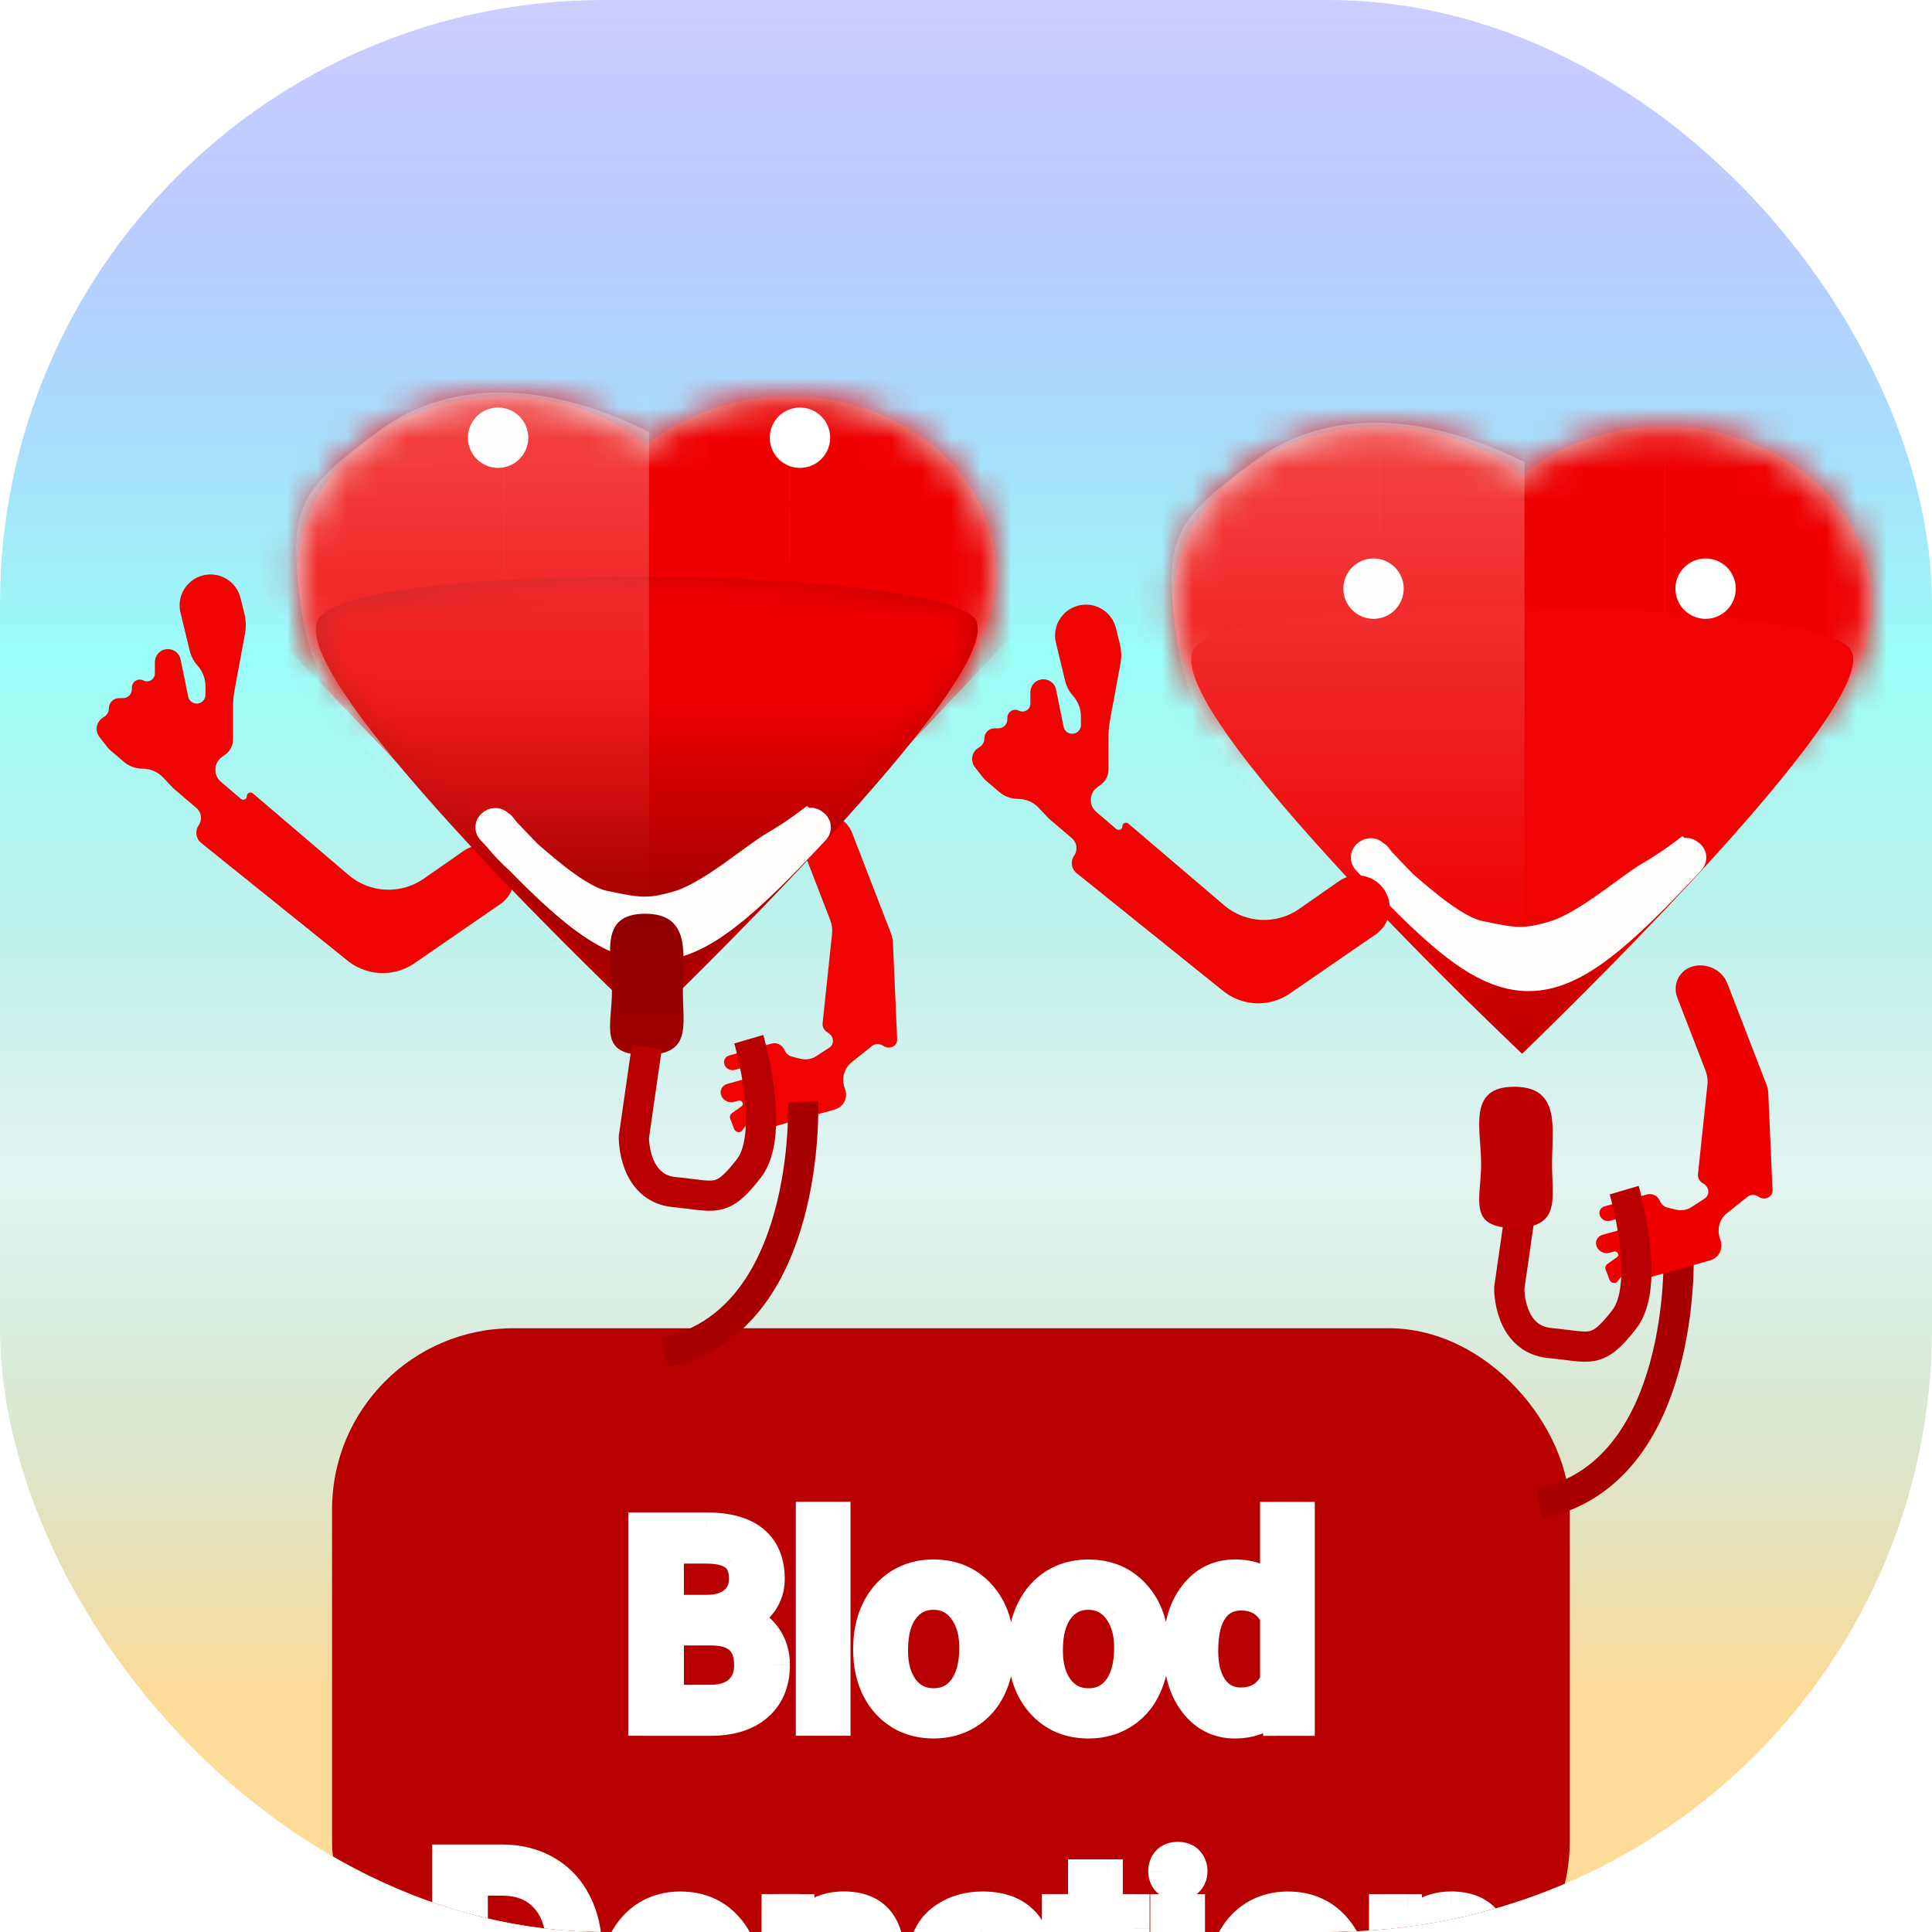
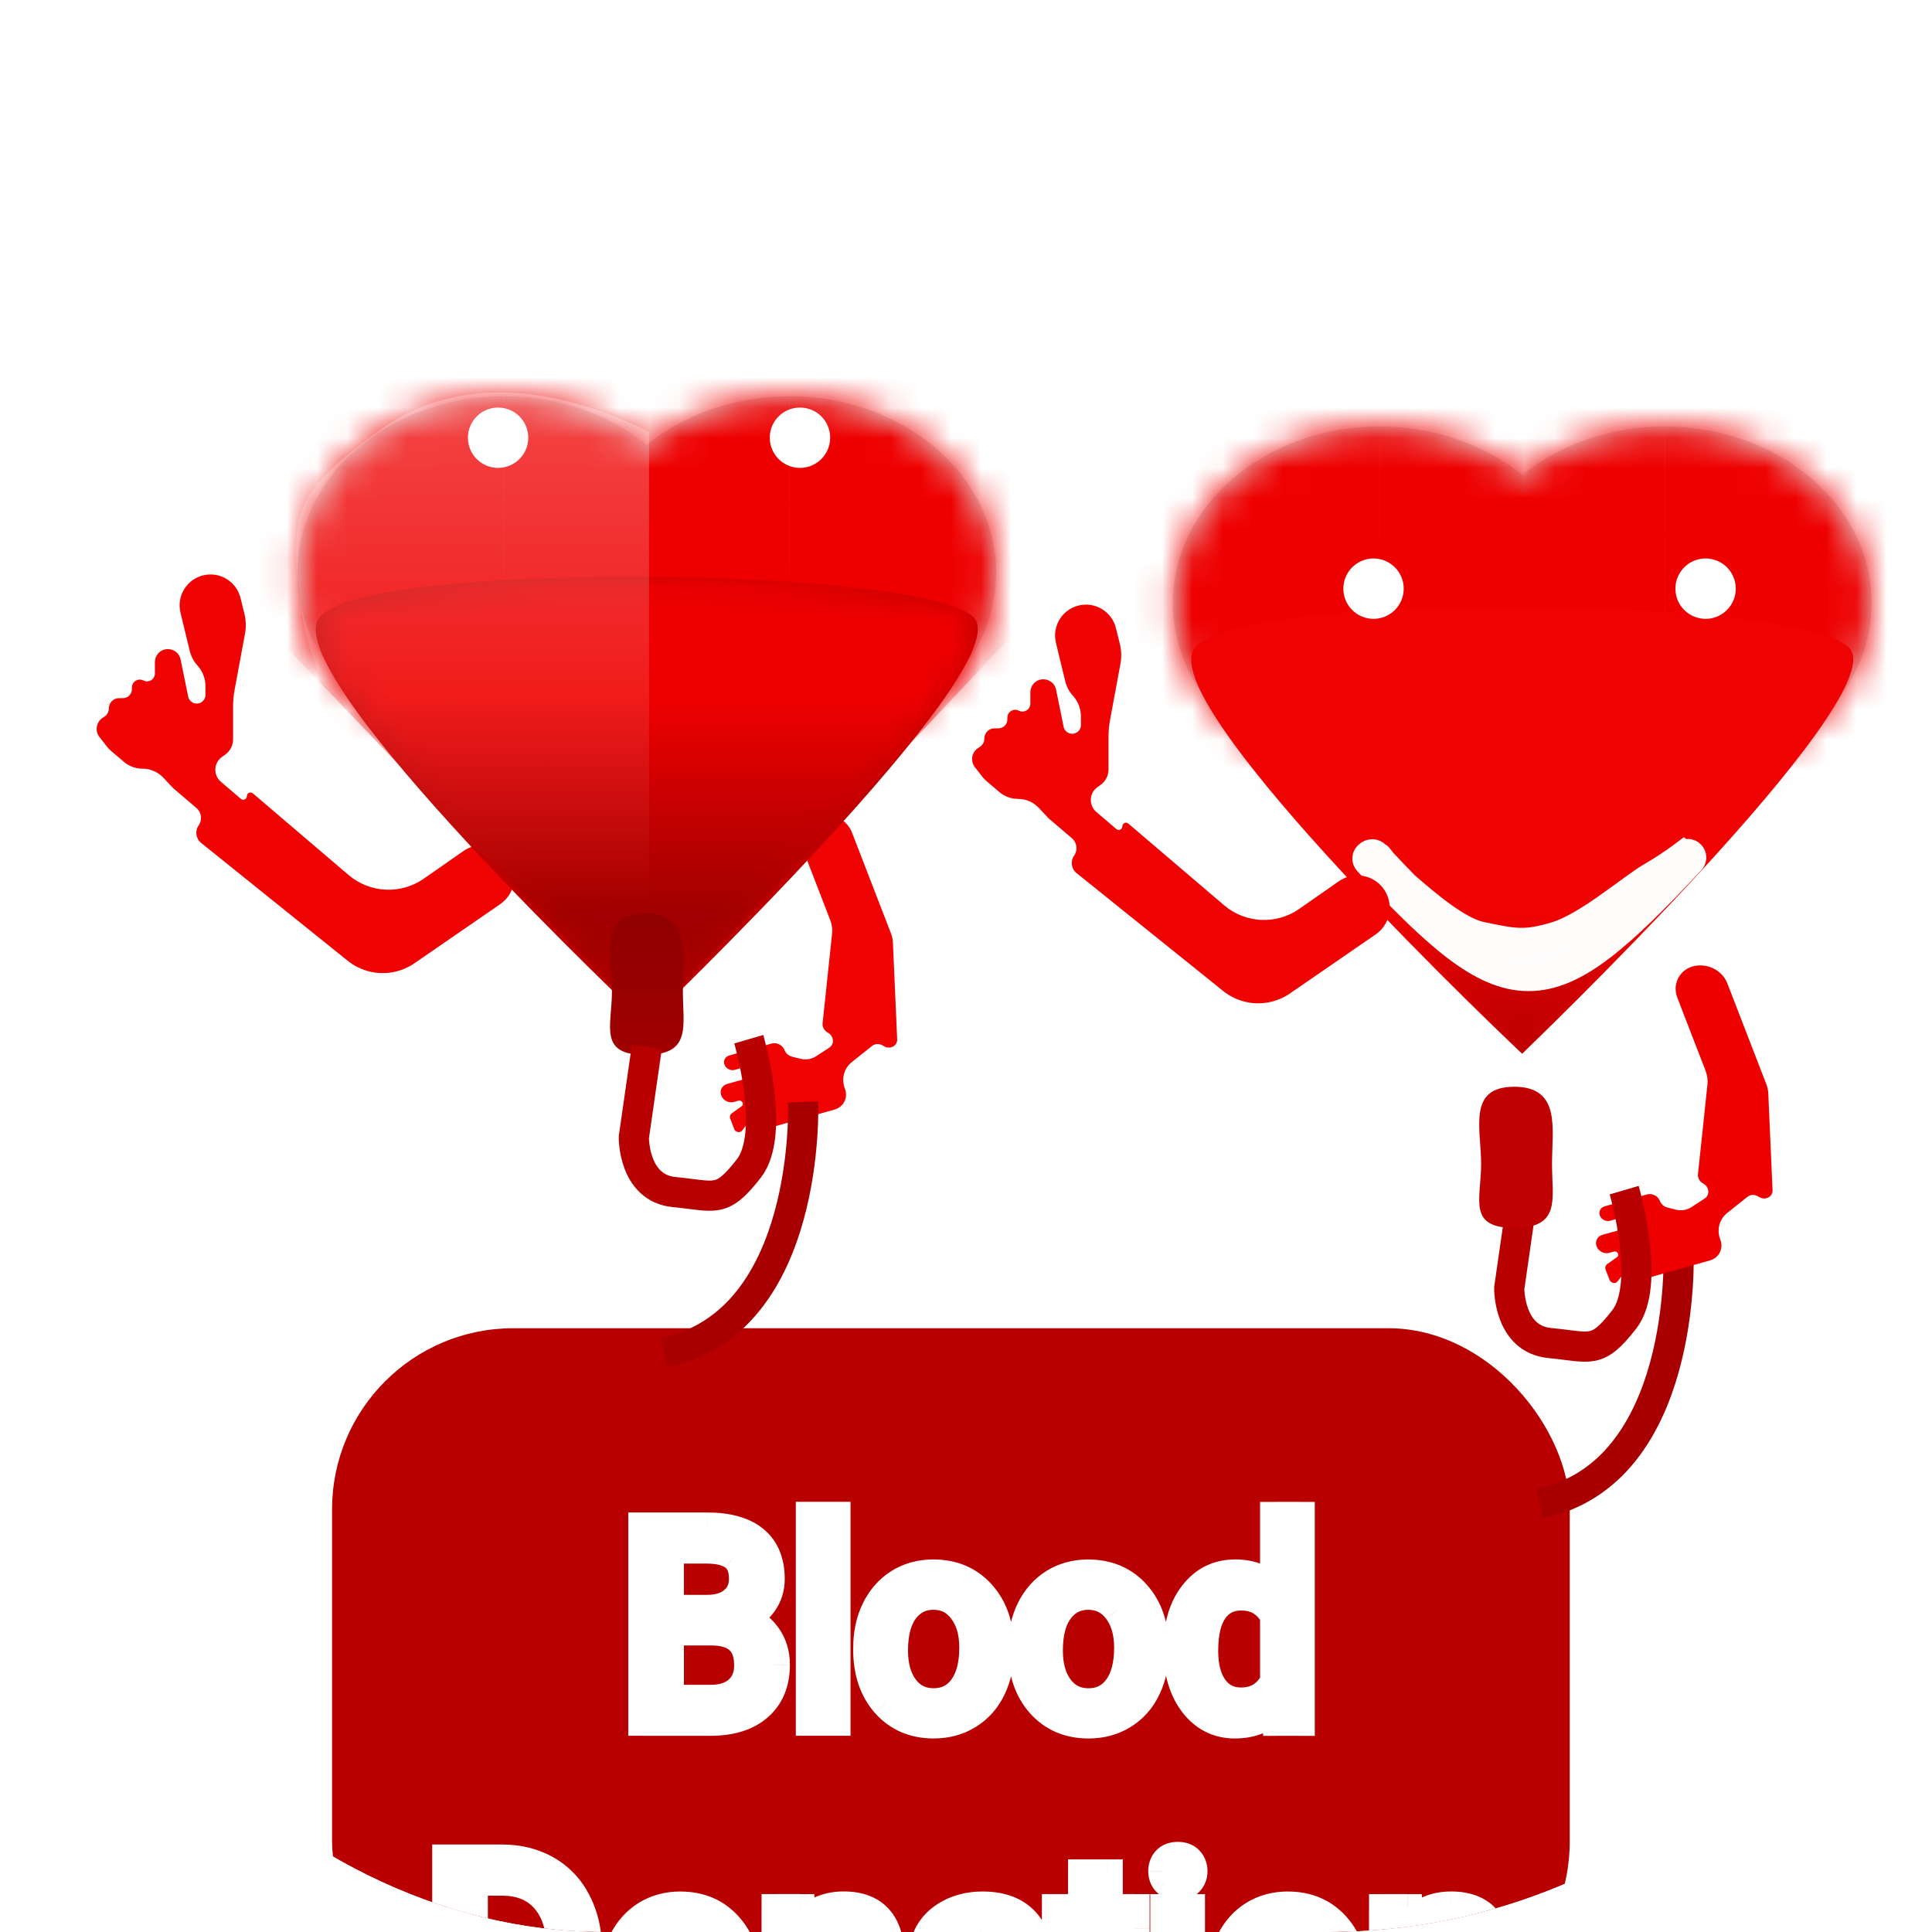
<svg xmlns="http://www.w3.org/2000/svg" width="64" height="64" fill="none">
  <g clip-path="url(#clip0)">
-     <rect width="64" height="64" rx="20" fill="url(#paint0_linear)" fill-opacity=".48" />
    <g filter="url(#filter0_d)">
      <rect x="11" y="40" width="41" height="23" rx="6" fill="#B90000" />
      <g filter="url(#filter1_d)" fill="#fff">
        <path d="M21.312 49v-6.398h2.092c.694 0 1.216.143 1.564.431.352.287.527.712.527 1.274 0 .299-.085.564-.255.795-.17.229-.401.406-.694.532.346.097.618.281.817.554.202.27.303.592.303.967 0 .574-.186 1.025-.558 1.353-.372.328-.898.492-1.578.492h-2.219zm.844-2.993v2.303h1.393c.393 0 .702-.101.927-.303.229-.205.343-.486.343-.844 0-.77-.419-1.156-1.257-1.156h-1.406zm0-.677H23.43c.369 0 .664-.092.883-.277.223-.185.334-.435.334-.751 0-.351-.102-.606-.308-.765-.205-.161-.517-.242-.936-.242h-1.248v2.035zM27.675 49h-.813v-6.75h.813V49zm1.09-2.421c0-.466.091-.885.273-1.257.184-.372.439-.659.765-.861.328-.202.702-.303 1.121-.303.647 0 1.17.224 1.569.672.401.448.602 1.044.602 1.789v.057c0 .463-.089.879-.268 1.248-.176.366-.429.652-.76.857-.328.205-.706.308-1.134.308-.644 0-1.167-.224-1.569-.672-.399-.448-.598-1.042-.598-1.78v-.057zm.817.097c0 .527.122.951.365 1.27.246.319.574.479.984.479.413 0 .741-.161.984-.483.243-.325.365-.779.365-1.362 0-.521-.124-.943-.373-1.266-.246-.325-.574-.488-.984-.488-.401 0-.725.16-.971.479-.246.319-.369.776-.369 1.371zm4.315-.097c0-.466.091-.885.273-1.257.184-.372.439-.659.765-.861.328-.202.702-.303 1.121-.303.647 0 1.17.224 1.569.672.401.448.602 1.044.602 1.789v.057c0 .463-.089.879-.268 1.248-.176.366-.429.652-.76.857-.328.205-.706.308-1.134.308-.644 0-1.167-.224-1.569-.672-.399-.448-.598-1.042-.598-1.78v-.057zm.817.097c0 .527.122.951.365 1.27.246.319.574.479.984.479.413 0 .741-.161.984-.483.243-.325.365-.779.365-1.362 0-.521-.124-.943-.373-1.266-.246-.325-.574-.488-.984-.488-.401 0-.725.16-.971.479-.246.319-.369.776-.369 1.371zm4.333-.092c0-.73.173-1.315.519-1.758.346-.445.798-.668 1.358-.668.557 0 .998.191 1.323.571V42.25h.813V49h-.747l-.04-.51c-.325.399-.778.598-1.358.598-.551 0-1-.226-1.349-.677-.346-.451-.519-1.04-.519-1.767v-.061zm.813.092c0 .539.111.961.334 1.266.223.305.53.457.923.457.516 0 .892-.231 1.129-.694v-2.184c-.243-.448-.617-.672-1.121-.672-.398 0-.709.154-.932.461-.223.308-.334.763-.334 1.367zM14.817 60v-6.398h1.806c.557 0 1.049.123 1.477.369.428.246.757.596.989 1.05.234.454.353.976.356 1.564v.409c0 .604-.117 1.132-.352 1.587-.231.454-.564.803-.998 1.046-.431.243-.933.368-1.507.373h-1.771zm.844-5.704v5.014h.888c.65 0 1.156-.202 1.516-.607.363-.404.545-.98.545-1.727v-.374c0-.727-.171-1.29-.514-1.692-.34-.404-.823-.609-1.45-.615h-.984zm4.72 3.283c0-.466.091-.885.273-1.257.185-.372.439-.659.765-.861.328-.202.702-.303 1.121-.303.647 0 1.171.224 1.569.672.401.448.602 1.044.602 1.789v.057c0 .463-.089.879-.268 1.248-.176.366-.429.652-.76.857-.328.205-.706.308-1.134.308-.644 0-1.167-.224-1.569-.672-.398-.448-.598-1.042-.598-1.78v-.057zm.817.097c0 .527.122.951.365 1.27.246.319.574.479.984.479.413 0 .741-.161.984-.483.243-.325.365-.779.365-1.362 0-.521-.125-.943-.374-1.266-.246-.325-.574-.488-.984-.488-.401 0-.725.16-.971.479-.246.319-.369.776-.369 1.371zm5.3-2.43l.026.598c.363-.457.838-.686 1.424-.686 1.005 0 1.512.567 1.52 1.701V60h-.813v-3.147c-.003-.343-.082-.596-.237-.76-.152-.164-.391-.246-.716-.246-.264 0-.495.07-.694.211-.199.141-.354.325-.466.554V60h-.813v-4.755h.769zM33.63 60c-.047-.094-.085-.261-.114-.501-.378.393-.829.589-1.353.589-.469 0-.854-.132-1.156-.396-.299-.267-.448-.604-.448-1.011 0-.495.188-.879.562-1.151.378-.275.908-.413 1.591-.413h.791v-.373c0-.284-.085-.51-.255-.677-.17-.17-.42-.255-.751-.255-.29 0-.533.073-.73.22-.196.146-.294.324-.294.532h-.817c0-.237.084-.466.251-.686.17-.223.399-.398.686-.527.29-.129.608-.193.954-.193.548 0 .977.138 1.288.413.31.273.472.649.483 1.129v2.188c0 .436.056.784.167 1.042V60h-.853zm-1.349-.62c.255 0 .497-.066.725-.198.229-.132.394-.303.497-.514v-.976h-.637c-.996 0-1.494.291-1.494.875 0 .255.085.454.255.598.17.144.388.215.655.215zm4.412-5.287v1.151h.888v.628h-.888v2.949c0 .19.04.334.119.431.079.094.214.141.404.141.094 0 .223-.018.387-.053V60c-.214.059-.422.088-.624.088-.363 0-.637-.11-.822-.33s-.277-.532-.277-.936v-2.949h-.866v-.628h.866v-1.151h.813zM39.417 60h-.813v-4.755h.813V60zm-.879-6.016c0-.132.04-.243.119-.334.082-.091.202-.136.36-.136s.278.045.36.136c.082.091.123.202.123.334 0 .132-.041.242-.123.33-.082.088-.202.132-.36.132s-.278-.044-.36-.132c-.079-.088-.119-.198-.119-.33zm1.969 3.595c0-.466.091-.885.272-1.257.185-.372.44-.659.765-.861.328-.202.702-.303 1.121-.303.647 0 1.17.224 1.569.672.401.448.602 1.044.602 1.789v.057c0 .463-.089.879-.268 1.248-.176.366-.429.652-.76.857-.328.205-.706.308-1.134.308-.644 0-1.167-.224-1.569-.672-.398-.448-.598-1.042-.598-1.78v-.057zm.817.097c0 .527.122.951.365 1.27.246.319.574.479.984.479.413 0 .741-.161.984-.483.243-.325.365-.779.365-1.362 0-.521-.124-.943-.373-1.266-.246-.325-.574-.488-.984-.488-.401 0-.725.16-.971.479-.246.319-.369.776-.369 1.371zm5.3-2.43l.026.598c.363-.457.838-.686 1.424-.686 1.005 0 1.512.567 1.52 1.701V60h-.813v-3.147c-.003-.343-.082-.596-.237-.76-.152-.164-.391-.246-.716-.246-.264 0-.495.07-.694.211-.199.141-.354.325-.466.554V60h-.813v-4.755h.769z" />
        <path d="M21.312 49h-.5v.5h.5V49zm0-6.398v-.5h-.5v.5h.5zm3.656.431l-.318.386.002.001.316-.387zm.273 2.07l.401.298.002-.002-.403-.296zm-.694.532l-.198-.459-1.301.559 1.364.381.135-.481zm.817.554l-.404.295.004.005.4-.3zm-3.208-.18v-.5h-.5v.5h.5zm0 2.303h-.5v.5h.5v-.5zm2.32-.303l.334.372 0-0-.334-.372zm-2.32-2.676h-.5v.5h.5v-.5zm2.158-.277l-.319-.385-.003.002.322.383zm.026-1.516l-.309.393.004.003.305-.396zm-2.184-.242v-.5h-.5v.5h.5zM21.812 49v-6.398h-1V49h1zm-.5-5.898h2.092v-1h-2.092v1zm2.092 0c.638 0 1.024.134 1.247.317l.636-.772c-.475-.391-1.131-.545-1.882-.545v1zm1.248.318c.208.17.344.435.344.887h1c0-.673-.216-1.257-.711-1.662l-.632.774zm.344.887c0 .197-.054.358-.158.499l.806.592c.236-.321.352-.691.352-1.091h-1zm-.156.497c-.111.15-.269.275-.491.371l.395.919c.364-.157.669-.385.898-.693l-.802-.597zm-.428 1.312c.245.069.42.191.548.367l.807-.59c-.27-.369-.64-.615-1.086-.74l-.269.963zm.552.372c.13.173.203.387.203.667h1c0-.47-.129-.901-.403-1.267l-.8.6zm.203.667c0 .456-.142.761-.389.979l.661.75c.497-.438.727-1.036.727-1.728h-1zm-.389.979c-.252.222-.644.367-1.247.367v1c.756 0 1.416-.183 1.908-.617l-.661-.75zm-1.247.367h-2.219v1h2.219v-1zm-1.875-2.493v2.303h1v-2.303h-1zm.5 2.803h1.393v-1h-1.393v1zm1.393 0c.478 0 .919-.125 1.261-.431l-.667-.745c-.109.098-.287.176-.594.176v1zm1.261-.431c.352-.316.509-.742.509-1.216h-1c0 .241-.072.377-.177.472l.668.744zm.509-1.216c0-.474-.131-.918-.476-1.235-.337-.31-.795-.421-1.281-.421v1c.352 0 .522.082.604.157.074.068.153.202.153.499h1zm-1.757-1.656h-1.406v1h1.406v-1zm-1.406.323H23.43v-1h-1.274v1zm1.274 0c.453 0 .872-.114 1.205-.394l-.643-.766c-.106.089-.276.16-.562.16v1zm1.202-.392c.349-.289.515-.687.515-1.137h-1c0 .183-.057.287-.153.367l.638.77zm.515-1.137c0-.447-.134-.876-.502-1.161l-.611.792c.042.032.113.113.113.369h1zm-.499-1.158c-.333-.261-.777-.348-1.245-.348v1c.37 0 .549.074.627.135l.618-.786zm-1.245-.348h-1.248v1h1.248v-1zm-1.748.5v2.035h1v-2.035h-1zM27.675 49v.5h.5V49h-.5zm-.813 0h-.5v.5h.5V49zm0-6.75v-.5h-.5v.5h.5zm.813 0h.5v-.5h-.5v.5zm0 6.25h-.813v1h.813v-1zm-.313.5v-6.75h-1V49h1zm-.5-6.25h.813v-1h-.813v1zm.313-.5V49h1v-6.75h-1zm1.862 3.072l-.448-.222-.001.003.449.219zm.765-.861l-.262-.426-.002.001.264.425zm2.689.369l-.374.332.001.001.372-.334zm.334 3.094l-.45-.218-.001.002.451.216zm-.76.857l-.263-.425-.002.001.265.424zm-2.703-.365l-.374.332.001.001.372-.334zm.584-.47l-.398.303.002.002.396-.305zm1.969-.004l.399.301.001-.002-.4-.299zm-.009-2.628l-.399.302.003.004.396-.306zm-2.642 1.266c0-.399.077-.742.222-1.038l-.899-.439c-.219.449-.323.944-.323 1.476h1zm.22-1.035c.147-.296.341-.51.581-.659l-.528-.849c-.411.255-.726.616-.949 1.064l.896.444zm.579-.658c.242-.149.524-.229.858-.229v-1c-.503 0-.969.123-1.383.378l.525.851zm.858-.229c.517 0 .9.172 1.195.505l.747-.664c-.501-.564-1.165-.84-1.943-.84v1zm1.196.506c.301.336.474.804.474 1.455h1c0-.837-.228-1.562-.73-2.122l-.745.667zm.474 1.455v.057h1v-.057h-1zm0 .057c0 .397-.076.737-.218 1.03l.9.436c.216-.445.318-.937.318-1.466h-1zm-.219 1.032c-.136.284-.327.496-.573.648l.527.85c.416-.258.733-.617.948-1.066l-.901-.433zm-.575.649c-.24.15-.525.232-.869.232v1c.511 0 .983-.124 1.399-.384l-.53-.848zm-.869.232c-.514 0-.897-.172-1.196-.506l-.745.667c.503.562 1.166.839 1.941.839v-1zm-1.195-.505c-.299-.337-.471-.802-.471-1.448h-1c0 .831.227 1.552.724 2.112l.747-.664zm-.471-1.448v-.057h-1v.057h1zm-.183.04c0 .602.139 1.143.467 1.573l.796-.606c-.159-.208-.263-.515-.263-.967h-1zm.469 1.575c.343.445.818.674 1.38.674v-1c-.258 0-.439-.09-.588-.284l-.792.61zm1.38.674c.566 0 1.043-.231 1.383-.682l-.798-.602c-.146.194-.325.284-.585.284v1zm1.385-.684c.331-.442.464-1.016.464-1.662h-1c0 .52-.109.855-.265 1.063l.801.599zm.464-1.662c0-.601-.144-1.14-.478-1.571l-.791.611c.165.213.269.518.269.96h1zm-.475-1.567c-.341-.451-.817-.686-1.383-.686v1c.255 0 .435.09.586.289l.797-.603zm-1.383-.686c-.557 0-1.027.232-1.367.674l.792.61c.152-.197.33-.284.575-.284v-1zm-1.367.674c-.339.44-.473 1.022-.473 1.676h1c0-.535.112-.867.265-1.066l-.792-.61zm4.615.323l-.448-.222-.001.003.449.219zm.765-.861l-.262-.426-.002.001.264.425zm2.689.369l-.374.332.001.001.372-.334zm.334 3.094l-.45-.218-.001.002.451.216zm-.76.857l-.263-.425-.002.001.265.424zm-2.703-.365l-.374.332.001.001.372-.334zm.584-.47l-.398.303.002.002.396-.305zm1.969-.004l.399.301.001-.002-.4-.299zm-.009-2.628l-.399.302.003.004.396-.306zm-2.642 1.266c0-.399.077-.742.222-1.038l-.899-.439c-.219.449-.323.944-.323 1.476h1zm.22-1.035c.147-.296.341-.51.581-.659l-.528-.849c-.411.255-.726.616-.949 1.064l.896.444zm.579-.658c.242-.149.524-.229.858-.229v-1c-.503 0-.969.123-1.383.378l.524.851zm.858-.229c.517 0 .9.172 1.195.505l.747-.664c-.501-.564-1.165-.84-1.943-.84v1zm1.196.506c.301.336.474.804.474 1.455h1c0-.837-.228-1.562-.73-2.122l-.745.667zm.474 1.455v.057h1v-.057h-1zm0 .057c0 .397-.076.737-.218 1.03l.9.436c.216-.445.318-.937.318-1.466h-1zm-.219 1.032c-.136.284-.327.496-.573.648l.527.85c.416-.258.733-.617.948-1.066l-.901-.433zm-.575.649c-.24.15-.525.232-.869.232v1c.511 0 .983-.124 1.399-.384l-.53-.848zm-.869.232c-.514 0-.897-.172-1.196-.506l-.745.667c.503.562 1.166.839 1.941.839v-1zm-1.195-.505c-.299-.337-.471-.802-.471-1.448h-1c0 .831.227 1.552.724 2.112l.747-.664zm-.471-1.448v-.057h-1v.057h1zm-.183.04c0 .602.139 1.143.467 1.573l.796-.606c-.159-.208-.263-.515-.263-.967h-1zm.469 1.575c.343.445.818.674 1.38.674v-1c-.258 0-.439-.09-.588-.284l-.792.61zm1.38.674c.566 0 1.043-.231 1.383-.682l-.798-.602c-.146.194-.325.284-.585.284v1zm1.385-.684c.331-.442.464-1.016.464-1.662h-1c0 .52-.109.855-.265 1.063l.801.599zm.464-1.662c0-.601-.144-1.14-.478-1.571l-.791.611c.164.213.269.518.269.96h1zm-.475-1.567c-.341-.451-.817-.686-1.383-.686v1c.255 0 .435.09.586.289l.797-.603zm-1.383-.686c-.557 0-1.027.232-1.367.674l.792.61c.152-.197.33-.284.575-.284v-1zm-1.367.674c-.339.44-.473 1.022-.473 1.676h1c0-.535.112-.867.265-1.066l-.792-.61zm4.878-.174l.394.308.001-.001-.395-.307zm2.681-.097l-.38.325.88 1.031v-1.356h-.5zm0-2.478v-.5h-.5v.5h.5zm.813 0h.5v-.5h-.5v.5zm0 6.75v.5h.5V49h-.5zm-.747 0l-.498.039.036.461h.463V49zm-.04-.51l.498-.039-.097-1.245-.789.967.387.316zm-2.707-.079l-.397.304.001.002.396-.306zm2.681-.708l.445.228.055-.107v-.121h-.5zm0-2.184h.5v-.127l-.06-.112-.44.238zm-2.699 1.063c0-.651.154-1.119.412-1.45l-.788-.616c-.433.554-.625 1.258-.625 2.066h1zm.413-1.451c.252-.324.559-.475.963-.475v-1c-.715 0-1.313.295-1.753.861l.79.613zm.963-.475c.429 0 .724.14.943.396l.76-.649c-.431-.505-1.018-.747-1.703-.747v1zm1.823.071V42.25h-1v2.478h1zm-.5-1.978h.813v-1h-.813v1zm.313-.5V49h1v-6.75h-1zm.5 6.25h-.747v1h.747v-1zm-.249.461l-.04-.51-.997.077.04.51.997-.077zm-.925-.787c-.217.266-.519.414-.971.414v1c.709 0 1.312-.251 1.745-.781l-.775-.632zm-.971.414c-.39 0-.696-.149-.954-.482l-.791.612c.439.569 1.033.871 1.745.871v-1zm-.952-.481c-.262-.342-.415-.815-.415-1.462h-1c0 .806.193 1.511.622 2.071l.794-.608zm-.415-1.462v-.061h-1v.061h1zm-.187.031c0 .601.123 1.141.43 1.561l.807-.59c-.138-.189-.238-.494-.238-.971h-1zm.43 1.561c.321.44.782.662 1.327.662v-1c-.241 0-.395-.082-.519-.252l-.807.59zm1.327.662c.335 0 .652-.076.931-.248.279-.172.49-.42.643-.719l-.89-.456c-.084.165-.18.263-.277.323-.097.06-.226.1-.407.1v1zm1.629-1.194v-2.184h-1v2.184h1zm-.06-2.422c-.157-.289-.369-.529-.645-.695-.276-.166-.587-.239-.915-.239v1c.176 0 .303.038.401.097.098.059.194.155.28.314l.879-.477zm-1.56-.934c-.549 0-1.015.223-1.337.668l.81.586c.123-.17.279-.255.527-.255v-1zm-1.337.668c-.311.43-.429 1.008-.429 1.66h1c0-.556.105-.888.239-1.073l-.81-.586zM14.817 60h-.5v.5h.5V60zm0-6.398v-.5h-.5v.5h.5zm4.271 1.419l-.445.227.001.002.444-.229zm.356 1.564h.5v-.002l-.5.002zm-.352 1.995l-.444-.229-.001.002.445.227zm-.998 1.046l-.245-.436-.001.001.246.435zM16.588 60v.5h.005l-.005-.5zm-.927-5.704v-.5h-.5v.5h.5zm0 5.014h-.5v.5h.5v-.5zm2.404-.607l-.372-.334-.001.002.373.333zm.031-3.792l-.383.322.003.003.38-.325zm-1.45-.615l.005-.5h-.005v.5zM15.317 60v-6.398h-1V60h1zm-.5-5.898h1.806v-1h-1.806v1zm1.806 0c.481 0 .885.105 1.227.302l.499-.867c-.513-.295-1.093-.436-1.726-.436v1zm1.227.302c.341.196.604.473.793.844l.891-.454c-.274-.537-.67-.961-1.185-1.257l-.499.867zm.794.846c.193.374.298.816.3 1.338l1-.005c-.003-.656-.136-1.257-.412-1.791l-.889.459zm.3 1.335v.409h1v-.409h-1zm0 .409c0 .538-.104.986-.296 1.357l.889.459c.277-.537.407-1.147.407-1.816h-1zm-.297 1.359c-.188.368-.452.643-.797.837l.489.872c.522-.293.923-.715 1.198-1.255l-.891-.454zm-.798.838c-.346.195-.763.304-1.266.309l.01 1c.645-.007 1.233-.147 1.748-.438l-.492-.871zm-1.261.309h-1.771v1h1.771v-1zm-1.427-5.204v5.014h1v-5.014h-1zm.5 5.514h.888v-1h-.888v1zm.888 0c.762 0 1.415-.242 1.889-.774l-.747-.665c-.247.277-.604.439-1.143.439v1zm1.888-.772c.472-.526.673-1.237.673-2.061h-1c0 .67-.163 1.11-.417 1.393l.744.668zm.673-2.061v-.374h-1v.374h1zm0-.374c0-.801-.189-1.496-.634-2.017l-.76.649c.241.282.394.715.394 1.367h1zm-.631-2.014c-.452-.537-1.085-.786-1.828-.793l-.009 1c.511.005.844.166 1.072.437l.765-.643zm-1.833-.793h-.984v1h.984v-1zm4.008 2.526l-.448-.222-.001.003.449.219zm.765-.861l-.262-.426-.002.001.264.425zm2.689.369l-.374.332.001.001.372-.334zm.334 3.094l-.45-.218-.001.002.451.216zm-.76.857l-.263-.425-.002.001.265.424zm-2.703-.365l-.374.332.001.001.372-.334zm.585-.47l-.398.303.002.002.396-.305zm1.969-.004l.399.301.001-.002-.4-.299zm-.009-2.628l-.399.302.003.004.396-.306zm-2.642 1.266c0-.399.077-.742.222-1.038l-.899-.439c-.219.449-.323.944-.323 1.476h1zm.22-1.035c.147-.296.341-.51.581-.659l-.528-.849c-.411.255-.726.616-.949 1.064l.896.444zm.579-.658c.242-.149.524-.229.858-.229v-1c-.503 0-.969.123-1.383.378l.524.851zm.858-.229c.517 0 .9.172 1.195.505l.747-.664c-.501-.564-1.165-.84-1.943-.84v1zm1.196.506c.301.336.474.804.474 1.455h1c0-.837-.228-1.562-.73-2.122l-.745.667zm.474 1.455v.057h1v-.057h-1zm0 .057c0 .397-.076.737-.218 1.03l.9.436c.216-.445.318-.937.318-1.466h-1zM23.99 58.707c-.136.284-.326.496-.573.648l.527.85c.416-.258.733-.617.948-1.066l-.901-.433zm-.575.649c-.24.15-.524.232-.869.232v1c.511 0 .983-.124 1.399-.384l-.53-.848zm-.869.232c-.514 0-.897-.172-1.196-.506l-.745.667c.504.562 1.166.839 1.941.839v-1zm-1.195-.505c-.299-.337-.471-.802-.471-1.448h-1c0 .831.227 1.552.724 2.112l.747-.664zm-.471-1.448v-.057h-1v.057h1zm-.183.04c0 .602.139 1.143.467 1.573l.796-.606c-.159-.208-.263-.515-.263-.967h-1zm.469 1.575c.343.445.818.674 1.38.674v-1c-.258 0-.439-.09-.588-.284l-.792.61zm1.38.674c.566 0 1.043-.231 1.383-.682l-.798-.602c-.146.194-.325.284-.585.284v1zm1.385-.684c.331-.442.464-1.016.464-1.662h-1c0 .52-.109.855-.265 1.063l.801.599zm.464-1.662c0-.601-.144-1.14-.478-1.571l-.791.611c.164.213.269.518.269.96h1zm-.475-1.567c-.341-.451-.817-.686-1.383-.686v1c.255 0 .435.09.586.289l.797-.603zm-1.383-.686c-.557 0-1.027.232-1.367.674l.792.61c.152-.197.33-.284.575-.284v-1zm-1.367.674c-.339.44-.473 1.022-.473 1.676h1c0-.535.112-.867.265-1.066l-.792-.61zm5.327-.754l.499-.022-.021-.478h-.478v.5zm.026.598l-.499.022.059 1.336.832-1.047-.391-.311zm2.944 1.015h.5v-.004l-.5.004zm0 3.142v.5h.5V60h-.5zm-.813 0h-.5v.5h.5V60zm0-3.147h.5l-0-.004-.5.004zm-.237-.76l-.366.34.003.004.363-.344zm-1.876.518l-.45-.219-.051.104v.115h.5zm0 3.388v.5h.5V60h-.5zm-.813 0h-.5v.5h.5V60zm0-4.755v-.5h-.5v.5h.5zm.27.022l.026.598.999-.044-.026-.598-.999.044zm.917.887c.268-.337.598-.497 1.032-.497v-1c-.738 0-1.357.298-1.815.875l.783.622zm1.032-.497c.408 0 .63.112.761.259.141.157.256.443.259.946l1-.008c-.005-.63-.148-1.195-.514-1.605-.376-.421-.91-.592-1.507-.592v1zm1.02 1.201V60h1v-3.142h-1zm.5 2.642h-.813v1h.813v-1zm-.313.5v-3.147h-1V60h1zm0-3.151c-.003-.406-.096-.806-.374-1.1l-.726.687c.033.035.098.141.101.421l1-.009zm-.371-1.096c-.283-.305-.682-.406-1.083-.406v1c.25 0 .328.063.35.086l.733-.68zm-1.083-.406c-.358 0-.692.097-.983.302l.577.817c.108-.076.237-.119.406-.119v-1zm-.983.302c-.271.191-.48.442-.627.743l.899.438c.076-.156.177-.274.305-.364l-.577-.817zm-.677.962V60h1v-3.388h-1zm.5 2.888h-.813v1h.813v-1zm-.313.5v-4.755h-1V60h1zm-.5-4.255h.769v-1h-.769v1zM33.63 60l-.447.224.138.276h.309V60zm-.114-.501l.496-.06-.127-1.044-.729.758.36.347zm-2.509.193l-.333.373.004.003.329-.377zm.114-2.162l.294.405.001-0-.294-.404zm2.382-.413v.5h.5v-.5h-.5zm-.255-1.05l-.353.354.003.003.35-.357zm-1.775.497v.5h.5v-.5h-.5zm-.817 0h-.5v.5h.5v-.5zm.251-.686l-.397-.303-.001.001.398.302zm.686-.527l-.203-.457-.002.001.205.456zm2.241.22l-.332.374.002.002.33-.376zm.483 1.129h.5l-0-.012-.5.012zm.167 3.23h.5v-.103l-.041-.095-.459.198zm0 .07v.5h.5V60h-.5zm-.98-1.331l.45.219.05-.104v-.115h-.5zm0-.976h.5v-.5h-.5v.5zm.575 2.083c.002.004-.009-.017-.024-.083-.014-.062-.028-.145-.042-.255l-.993.121c.029.242.074.486.163.664l.894-.447zm-.922-.624c-.288.299-.611.436-.993.436v1c.666 0 1.246-.256 1.714-.742l-.72-.694zm-.993.436c-.369 0-.631-.101-.827-.272l-.658.753c.408.356.917.519 1.485.519v-1zm-.823-.269c-.191-.17-.281-.37-.281-.638h-1c0 .547.208 1.021.615 1.384l.666-.746zm-.281-.638c0-.348.121-.576.356-.747l-.588-.809c-.514.374-.769.913-.769 1.556h1zm.357-.747c.261-.19.673-.317 1.296-.317v-1c-.742 0-1.391.148-1.885.509l.589.808zm1.296-.317h.791v-1h-.791v1zm1.291-.5v-.373h-1v.373h1zm0-.373c0-.391-.121-.755-.404-1.033l-.701.713c.056.055.105.142.105.32h1zm-.401-1.03c-.295-.294-.693-.401-1.105-.401v1c.249 0 .353.063.398.108l.707-.707zm-1.105-.401c-.377 0-.731.097-1.029.319l.598.801c.095-.071.228-.12.43-.12v-1zm-1.029.319c-.297.222-.495.537-.495.932h1c0-.021-.002-.06.093-.131l-.598-.801zm.005.432h-.817v1h.817v-1zm-.317.5c0-.111.036-.236.149-.383l-.796-.605c-.222.292-.352.624-.352.988h1zm.148-.382c.113-.149.272-.276.493-.375l-.41-.912c-.353.159-.652.383-.878.68l.795.607zm.491-.374c.221-.098.468-.15.75-.15v-1c-.409 0-.797.077-1.157.236l.406.914zm.75-.15c.465 0 .763.116.956.287l.663-.748c-.428-.38-.989-.539-1.619-.539v1zm.958.289c.188.165.304.4.313.766l1-.024c-.015-.595-.221-1.113-.653-1.493l-.659.752zm.313.753v2.188h1v-2.188h-1zm0 2.188c0 .471.059.894.208 1.24l.918-.396c-.073-.17-.126-.441-.126-.843h-1zm.167 1.042V60h1v-.07h-1zm.5-.43h-.853v1h.853v-1zm-2.202.38c.346 0 .673-.091.975-.265l-.5-.866c-.155.09-.311.131-.475.131v1zm.975-.265c.304-.175.545-.417.696-.729l-.899-.437c-.053.11-.144.211-.297.3l.5.866zm.747-.947v-.976h-1v.976h1zm-.5-1.476h-.637v1h.637v-1zm-.637 0c-.53 0-1.01.075-1.373.287-.404.237-.621.621-.621 1.087h1c0-.116.032-.17.126-.224.135-.079.402-.15.868-.15v-1zm-1.994 1.375c0 .378.133.727.432.98l.645-.764c-.04-.034-.077-.084-.077-.216h-1zm.432.98c.277.234.617.333.977.333v-1c-.173 0-.27-.044-.332-.097l-.645.764zm5.389-5.453h.5v-.5h-.5v.5zm0 1.151h-.5v.5h.5v-.5zm.888 0h.5v-.5h-.5v.5zm0 .628v.5h.5v-.5h-.5zm-.888 0v-.5h-.5v.5h.5zm.119 3.379l-.387.317.005.006.382-.323zm.791.088h.5v-.619l-.605.13.105.489zm0 .659l.132.482.368-.101V60h-.5zm-1.723-4.127h.5v-.5h-.5v.5zm-.866 0h-.5v.5h.5v-.5zm0-.628v-.5h-.5v.5h.5zm.866 0v.5h.5v-.5h-.5zm0-1.151v-.5h-.5v.5h.5zm.313 0v1.151h1v-1.151h-1zm.5 1.651h.888v-1h-.888v1zm.388-.5v.628h1v-.628h-1zm.5.128h-.888v1h.888v-1zm-1.388.5v2.949h1v-2.949h-1zm0 2.949c0 .248.05.525.232.747l.774-.633c.012.015.011.021.006.004-.005-.018-.012-.056-.012-.118h-1zm.236.753c.216.257.53.318.786.318v-1c-.027 0-.047-.002-.061-.004-.014-.002-.019-.004-.019-.004.001 0.0.009.003.02.011.012.008.025.019.038.034l-.764.645zm.786.318c.146 0 .315-.026.491-.064l-.21-.978c-.152.033-.241.042-.282.042v1zm-.113-.553V60h1v-.659h-1zm.368.177c-.175.048-.339.07-.492.07v1c.251 0 .503-.036.756-.106l-.264-.964zm-.492.07c-.258 0-.374-.073-.439-.151l-.766.643c.304.362.736.508 1.205.508v-1zm-.439-.151c-.083-.099-.16-.28-.16-.614h-1c0 .474.108.917.394 1.258l.766-.643zm-.16-.614v-2.949h-1v2.949h1zm-.5-3.449h-.866v1h.866v-1zm-.366.5v-.628h-1v.628h1zm-.5-.128h.866v-1h-.866v1zm1.366-.5v-1.151h-1v1.151h1zm-.5-.651h.813v-1h-.813v1zM39.417 60v.5h.5V60h-.5zm-.813 0h-.5v.5h.5V60zm0-4.755v-.5h-.5v.5h.5zm.813 0h.5v-.5h-.5v.5zm-.76-1.595l-.371-.335-.006.007.377.328zm0 .664l-.372.335.006.007.365-.341zm.76 5.186h-.813v1h.813v-1zm-.313.5v-4.755h-1V60h1zm-.5-4.255h.813v-1h-.813v1zm.313-.5V60h1v-4.755h-1zm.121-1.261c0-.015.002-.019.001-.015-.001.002-.002.004-.003.006-.001.001-.001.002-.002.002-.001.001-.001.001-.001.001l-.754-.657c-.166.191-.242.422-.242.662h1zm-.01.001c-.006.007-.014.014-.023.02s-.015.009-.02.011c-.008.003-0-.002.032-.002v-1c-.256 0-.529.077-.731.301l.742.67zm-.011.029c.032 0 .04.005.032.002-.004-.002-.011-.005-.02-.011-.009-.006-.016-.013-.023-.02l.742-.67c-.203-.225-.476-.301-.731-.301v1zm-.011-.029c0.0 0-.001-.001-.002-.003-.001-.002-.003-.005-.004-.007-.001-.002-.001-.003-.001-.002 0.0.001.001.005.001.012h1c0-.245-.08-.479-.252-.669l-.742.67zm-.006-.001c0 .007-.001.011-.001.011-0.0.001 0-.001.002-.005.001-.004.003-.007.005-.011.002-.004.004-.006.005-.007l.731.682c.177-.19.258-.425.258-.671h-1zm.011-.012c.007-.008.015-.015.024-.02.008-.005.015-.008.018-.009.006-.002-.003.003-.037.003v1c.251 0 .522-.072.726-.291l-.731-.682zm.005-.027c-.034 0-.043-.005-.037-.003.003.001.01.004.018.009.008.005.017.012.024.02l-.731.682c.204.218.475.291.726.291v-1zm.011.034c.001.001.003.004.005.007.002.004.004.007.005.01.002.006-0.0.004-0-.012h-1c0 .24.076.474.247.664l.743-.669zm1.751 2.343l-.448-.222-.001.003.449.219zm.765-.861l-.262-.426-.002.001.264.425zm2.689.369l-.374.332.001.001.372-.334zm.334 3.094l-.45-.218-.001.002.451.216zm-.76.857l-.263-.425-.002.001.265.424zm-2.703-.365l-.374.332.001.001.372-.334zm.585-.47l-.398.303.002.002.396-.305zm1.969-.004l.399.301.001-.002-.4-.299zm-.009-2.628l-.399.302.003.004.396-.306zm-2.642 1.266c0-.399.077-.742.222-1.038l-.899-.439c-.219.449-.323.944-.323 1.476h1zm.22-1.035c.147-.296.341-.51.581-.659l-.528-.849c-.411.255-.726.616-.949 1.064l.896.444zm.579-.658c.242-.149.524-.229.858-.229v-1c-.503 0-.969.123-1.383.378l.525.851zm.858-.229c.517 0 .9.172 1.195.505l.748-.664c-.502-.564-1.165-.84-1.943-.84v1zm1.196.506c.301.336.474.804.474 1.455h1c0-.837-.228-1.562-.73-2.122l-.745.667zm.474 1.455v.057h1v-.057h-1zm0 .057c0 .397-.076.737-.218 1.03l.9.436c.216-.445.318-.937.318-1.466h-1zm-.219 1.032c-.136.284-.327.496-.573.648l.527.85c.416-.258.733-.617.948-1.066l-.901-.433zm-.575.649c-.24.15-.525.232-.869.232v1c.511 0 .983-.124 1.399-.384l-.53-.848zm-.869.232c-.514 0-.897-.172-1.196-.506l-.745.667c.504.562 1.166.839 1.941.839v-1zm-1.195-.505c-.299-.337-.471-.802-.471-1.448h-1c0 .831.227 1.552.724 2.112l.747-.664zm-.471-1.448v-.057h-1v.057h1zm-.183.04c0 .602.139 1.143.467 1.573l.796-.606c-.159-.208-.263-.515-.263-.967h-1zm.469 1.575c.343.445.818.674 1.38.674v-1c-.258 0-.439-.09-.588-.284l-.792.61zm1.38.674c.566 0 1.043-.231 1.383-.682l-.798-.602c-.146.194-.325.284-.585.284v1zm1.385-.684c.331-.442.464-1.016.464-1.662h-1c0 .52-.109.855-.265 1.063l.801.599zm.464-1.662c0-.601-.144-1.14-.478-1.571l-.791.611c.164.213.269.518.269.96h1zm-.475-1.567c-.341-.451-.817-.686-1.383-.686v1c.255 0 .435.09.586.289l.797-.603zm-1.383-.686c-.557 0-1.027.232-1.367.674l.792.61c.152-.197.33-.284.575-.284v-1zm-1.367.674c-.339.44-.473 1.022-.473 1.676h1c0-.535.112-.867.265-1.066l-.792-.61zm5.327-.754l.499-.022-.021-.478h-.478v.5zm.026.598l-.499.022.059 1.336.832-1.047-.392-.311zm2.944 1.015h.5v-.004l-.5.004zm0 3.142v.5h.5V60h-.5zm-.813 0h-.5v.5h.5V60zm0-3.147h.5v-.004l-.5.004zm-.237-.76l-.366.34.003.004.363-.344zm-1.877.518l-.45-.219-.051.104v.115h.5zm0 3.388v.5h.5V60h-.5zm-.813 0h-.5v.5h.5V60zm0-4.755v-.5h-.5v.5h.5zm.27.022l.026.598.999-.044-.026-.598-.999.044zm.917.887c.268-.337.598-.497 1.032-.497v-1c-.738 0-1.357.298-1.815.875l.783.622zm1.032-.497c.408 0 .63.112.761.259.141.157.256.443.26.946l1-.008c-.005-.63-.148-1.195-.514-1.605-.376-.421-.91-.592-1.506-.592v1zm1.02 1.201V60h1v-3.142h-1zm.5 2.642h-.813v1h.813v-1zm-.313.5v-3.147h-1V60h1zm0-3.151c-.004-.406-.096-.806-.374-1.1l-.726.687c.033.035.098.141.101.421l1-.009zm-.371-1.096c-.283-.305-.682-.406-1.083-.406v1c.25 0 .328.063.35.086l.733-.68zm-1.083-.406c-.358 0-.692.097-.983.302l.577.817c.108-.076.237-.119.406-.119v-1zm-.983.302c-.271.191-.48.442-.627.743l.899.438c.076-.156.177-.274.305-.364l-.577-.817zm-.677.962V60h1v-3.388h-1zm.5 2.888h-.813v1h.813v-1zm-.313.5v-4.755h-1V60h1zm-.5-4.255h.769v-1h-.769v1z" />
      </g>
    </g>
    <g filter="url(#filter2_d)">
      <path d="M55.604 37.503S55.896 44.808 51 45.808" stroke="#A80000" />
      <path d="M56.505 31.484l-.941-2.433c-.081-.208-.074-.432.017-.624.317-.666 1.363-.566 1.643.157l1.289 3.334c.038.099.06.201.064.304l.141 3.205c.01.23-.259.355-.463.215-.115-.079-.266-.078-.367.003l-.674.537c-.262.209-.352.557-.227.881.114.296-.041.605-.346.691l-.806.227-.755.212-.579.163c-.247.07-.517-.029-.672-.226l-.246.319c-.069.089-.221.06-.264-.05l-.037-.097-.093-.241c-.027-.07-.005-.145.054-.187l.324-.231c.095-.067.007-.215-.108-.183l-.146.041c-.17.048-.358-.047-.422-.211s.022-.336.192-.384l.698-.196c.186-.052.163-.309-.032-.358-.035-.009-.072-.009-.106.001l-.306.086c-.136.038-.287-.037-.338-.169-.051-.131.018-.269.154-.307l.358-.101.604-.17.44-.124c.174-.049.367.048.432.216.041.106.136.189.251.218l.265.067c.185.047.377.018.527-.08l.438-.285c.183-.119.157-.388-.05-.501-.116-.063-.183-.184-.171-.305l.315-2.977c.015-.146-.005-.297-.06-.439z" fill="#EF0000" />
      <path d="M50.426 35.685l-.43 2.987s-.026 1.688 1.344 1.818c1.371.13 1.549.39 2.463-.779.914-1.169 0-4.286 0-4.286" stroke="#B90000" />
      <path d="M51.413 34.558c0 1.169.304 2.117-1.253 2.117s-1.096-.948-1.096-2.117c0-1.169-.461-2.558 1.096-2.558 1.557 0 1.253 1.389 1.253 2.558z" fill="#BF0101" />
    </g>
    <circle cx="55.5" cy="19.5" r=".5" fill="#fff" />
    <circle cx="55.5" cy="19.5" r=".5" stroke="#fff" />
    <mask id="a" fill="#fff">
      <path fill-rule="evenodd" clip-rule="evenodd" d="M50.426 24.207c-1.229.996-2.891 1.608-4.721 1.608-3.785 0-6.853-2.616-6.853-5.844 0-3.228 3.068-5.844 6.853-5.844 1.83 0 3.492.612 4.721 1.608 1.229-.996 2.891-1.608 4.721-1.608 3.785 0 6.853 2.616 6.853 5.844 0 3.228-3.068 5.844-6.853 5.844-1.83 0-3.492-.612-4.721-1.608z" />
    </mask>
    <path fill-rule="evenodd" clip-rule="evenodd" d="M50.426 24.207c-1.229.996-2.891 1.608-4.721 1.608-3.785 0-6.853-2.616-6.853-5.844 0-3.228 3.068-5.844 6.853-5.844 1.83 0 3.492.612 4.721 1.608 1.229-.996 2.891-1.608 4.721-1.608 3.785 0 6.853 2.616 6.853 5.844 0 3.228-3.068 5.844-6.853 5.844-1.83 0-3.492-.612-4.721-1.608z" fill="#E1E1E1" />
    <path d="M50.426 24.207l5.038-6.214-5.038-4.085-5.038 4.085 5.038 6.214zm0-8.473l-5.038 6.214 5.038 4.085 5.038-4.085-5.038-6.214zm-5.038 2.258c.131-.106.23-.148.276-.164.05-.017.065-.013.042-.013v16c3.596 0 7.053-1.2 9.759-3.394L45.388 17.992zm.317-.178c-.068 0 .079-.026.345.201.284.242.802.906.802 1.955h-16c0 8.793 7.892 13.844 14.853 13.844v-16zm1.147 2.156c0 1.048-.518 1.713-.802 1.955-.267.227-.414.201-.345.201V6.126c-6.961 0-14.853 5.051-14.853 13.844h16zm-1.147 2.156c.023 0 .008.004-.042-.013-.046-.016-.145-.059-.276-.164L55.465 9.52c-2.706-2.194-6.163-3.394-9.759-3.394V22.126zm9.759-.178c-.131.106-.23.148-.276.164-.05.017-.065.013-.042.013V6.126c-3.596 0-7.053 1.2-9.759 3.394L55.465 21.948zm-.317.178c.069 0-.079.026-.345-.201-.284-.242-.802-.906-.802-1.955h16c0-8.793-7.892-13.844-14.853-13.844V22.126zM54 19.97c0-1.048.518-1.713.802-1.955.267-.227.414-.201.345-.201v16C62.108 33.815 70 28.764 70 19.97H54zm1.147-2.156c-.023 0-.008-.004.042.013.046.016.145.059.276.164L45.388 30.421c2.706 2.194 6.163 3.394 9.759 3.394v-16z" fill="#EF0000" mask="url(#a)" />
    <mask id="b" fill="#fff">
      <path d="M50.422 34.906s12.192-11.678 10.868-13.409c-1.324-1.731-20.469-1.987-21.736 0-1.266 1.987 10.868 13.409 10.868 13.409z" />
    </mask>
    <path d="M50.422 34.906s12.192-11.678 10.868-13.409c-1.324-1.731-20.469-1.987-21.736 0-1.266 1.987 10.868 13.409 10.868 13.409z" fill="url(#paint1_linear)" />
    <path d="M50.422 34.906l16.602 17.332-16.458 15.765L33.972 52.381l16.451-17.475zm0 0C33.821 17.574 33.82 17.575 33.819 17.576c-0.0 0-.001.001-.002.002-.001.001-.002.002-.003.003-.002.001-.002.002-.002.002-0.0 0.0.003-.003.008-.008.011-.01.032-.031.064-.061.063-.061.165-.16.301-.292.272-.265.673-.659 1.155-1.141.987-.986 2.213-2.241 3.344-3.471.562-.612 1.041-1.152 1.42-1.6.406-.48.552-.684.525-.645-.021.029-.17.238-.389.601-.193.319-.639 1.084-1.113 2.197-.394.924-1.336 3.292-1.638 6.578-.303 3.304-.127 9.973 4.739 16.336L80.355 6.917C85.386 13.497 85.622 20.46 85.286 24.125c-.335 3.648-1.403 6.444-2.004 7.853-1.234 2.895-2.797 5.168-3.608 6.302-1.835 2.567-4.041 5.059-5.652 6.811-1.751 1.905-3.49 3.679-4.748 4.936-.64.64-1.181 1.172-1.571 1.552-.195.191-.354.344-.469.455-.058.056-.104.101-.14.135-.018.017-.033.031-.044.043-.006.006-.011.011-.015.015-.002.002-.004.004-.006.006-.001.001-.002.002-.003.003-.001.001-.002.002-16.604-17.329zm-8.197 1.17c1.975 2.582 4.06 4.2 5.37 5.093 1.373.936 2.575 1.535 3.354 1.887 1.507.682 2.675.996 3.07 1.098.847.219 1.192.228.679.168-.865-.102-2.488-.207-4.447-.219-1.984-.012-3.506.075-4.221.157-.452.052.097.024 1.19-.279.522-.145 1.913-.553 3.651-1.437.903-.459 2.227-1.211 3.69-2.361 1.436-1.129 3.452-2.992 5.232-5.785L19.317 8.595c3.478-5.455 8.116-7.983 9.799-8.839C31.273-1.341 33.207-1.945 34.376-2.27c2.387-.663 4.65-.983 6.192-1.159 3.273-.375 6.857-.488 9.983-.468 3.151.02 6.642.179 9.778.55 1.488.176 3.555.473 5.708 1.03 1.048.271 2.765.766 4.698 1.641 1.314.594 5.879 2.702 9.62 7.594L42.226 36.075zm17.566-1.678c3.787-5.94 3.861-11.768 3.556-14.815-.306-3.051-1.157-5.265-1.556-6.217-.461-1.1-.898-1.861-1.099-2.198-.224-.375-.381-.597-.412-.64-.047-.066.079.114.467.572.361.427.823.946 1.371 1.537 1.104 1.192 2.305 2.406 3.275 3.362.473.466.866.846 1.131 1.101.132.127.231.221.291.279.03.029.05.048.06.057.005.004.007.006.006.006-0-0-.001-.001-.003-.003-.001-.001-.002-.002-.003-.003l-.002-.002c-.001-.001-.002-.002-16.453 17.473-16.451 17.475-16.452 17.474-16.453 17.473-.001-0-.002-.002-.003-.003-.002-.002-.004-.004-.006-.006-.005-.004-.01-.009-.016-.015-.012-.012-.028-.026-.046-.043-.036-.034-.084-.08-.143-.135-.117-.111-.277-.264-.474-.453-.393-.378-.939-.906-1.583-1.541-1.266-1.248-3.02-3.014-4.791-4.926-1.628-1.758-3.874-4.282-5.752-6.924-.848-1.193-2.406-3.487-3.631-6.412-.61-1.454-1.592-4.118-1.936-7.554-.344-3.432-.216-9.582 3.729-15.771L59.792 34.397z" fill="url(#paint2_linear)" mask="url(#b)" />
    <circle cx="56.5" cy="19.5" r=".5" fill="#fff" />
    <circle cx="56.5" cy="19.5" r=".5" stroke="#fff" />
    <g filter="url(#filter3_d)" clip-rule="evenodd">
      <path fill-rule="evenodd" d="M46.245 25.498c.745.762 1.395 1.372 1.988 1.827.858.657 1.62 1.007 2.403 1.007.783 0 1.546-.35 2.403-1.007.836-.64 1.784-1.588 2.951-2.836.052-.056.042-.138-.024-.183l-.05-.034c-.038-.026-.094-.021-.125.012-.019.021-.038.041-.057.061-.004.004-.011.004-.016 0l-.007-.006-.004.003-.013.01c-.012.009-.03.022-.054.04-.048.035-.119.086-.211.15-.184.127-.452.303-.784.498-.667.392-2.105 1.647-3.145 1.958-1.04.312-1.389.23-2.5 0-.772-.16-1.819-1.058-2.529-1.675-.236-.241-.482-.499-.74-.773-.046-.058-.092-.117-.138-.177-.004-.005-.011-.006-.017-.003-.005.003-.012.002-.016-.002-.02-.021-.04-.043-.06-.064-.041-.044-.116-.051-.168-.016l-.026.017c-.066.045-.077.126-.024.182.069.074.137.147.205.218.243.3.496.563.758.791z" fill="#FFFDFD" />
-       <path d="M46.245 25.498c.745.762 1.395 1.372 1.988 1.827.858.657 1.62 1.007 2.403 1.007.783 0 1.546-.35 2.403-1.007.836-.64 1.784-1.588 2.951-2.836.052-.056.042-.138-.024-.183l-.05-.034c-.038-.026-.094-.021-.125.012-.019.021-.038.041-.057.061-.004.004-.011.004-.016 0l-.007-.006-.004.003-.013.01c-.012.009-.03.022-.054.04-.048.035-.119.086-.211.15-.184.127-.452.303-.784.498-.667.392-2.105 1.647-3.145 1.958-1.04.312-1.389.23-2.5 0-.772-.16-1.819-1.058-2.529-1.675-.236-.241-.482-.499-.74-.773-.046-.058-.092-.117-.138-.177-.004-.005-.011-.006-.017-.003-.005.003-.012.002-.016-.002-.02-.021-.04-.043-.06-.064-.041-.044-.116-.051-.168-.016l-.026.017c-.066.045-.077.126-.024.182.069.074.137.147.205.218.243.3.496.563.758.791z" stroke="#FFFCFC" />
+       <path d="M46.245 25.498c.745.762 1.395 1.372 1.988 1.827.858.657 1.62 1.007 2.403 1.007.783 0 1.546-.35 2.403-1.007.836-.64 1.784-1.588 2.951-2.836.052-.056.042-.138-.024-.183c-.038-.026-.094-.021-.125.012-.019.021-.038.041-.057.061-.004.004-.011.004-.016 0l-.007-.006-.004.003-.013.01c-.012.009-.03.022-.054.04-.048.035-.119.086-.211.15-.184.127-.452.303-.784.498-.667.392-2.105 1.647-3.145 1.958-1.04.312-1.389.23-2.5 0-.772-.16-1.819-1.058-2.529-1.675-.236-.241-.482-.499-.74-.773-.046-.058-.092-.117-.138-.177-.004-.005-.011-.006-.017-.003-.005.003-.012.002-.016-.002-.02-.021-.04-.043-.06-.064-.041-.044-.116-.051-.168-.016l-.026.017c-.066.045-.077.126-.024.182.069.074.137.147.205.218.243.3.496.563.758.791z" stroke="#FFFCFC" />
    </g>
-     <path d="M50.5 36.308c-2.812-3.022-2.863-5.028-5.5-7-2.637-1.972-5.516-4.615-6-8-.5-3.5-.137-4.028 2.5-6 2.637-1.972 6-1.5 9 0V36.308z" fill="url(#paint3_linear)" fill-opacity=".29" />
    <path d="M43.04 30.107l1.312-.915c.429-.3 1.013-.245 1.379.13.464.475.389 1.254-.158 1.63l-2.913 2.006-.064.036c-.532.302-1.179.323-1.728.055-.124-.061-.242-.135-.35-.222l-4.854-3.903c-.176-.142-.212-.397-.082-.582.128-.181.096-.43-.073-.574l-.768-.655-.328-.349c-.179-.192-.43-.3-.693-.3-.226 0-.445-.081-.616-.227l-.432-.368c-.042-.036-.08-.076-.115-.119l-.261-.334c-.16-.204-.109-.501.109-.64l.048-.03c.097-.062.155-.168.155-.283 0-.185.15-.336.336-.336h.13c.163 0 .296-.132.296-.296v-.056c0-.196.207-.322.381-.233.174.089.381-.037.381-.233v-.376c0-.069.017-.137.049-.199.187-.359.722-.284.803.113l.25 1.228c.048.234.343.313.501.133.046-.053.072-.121.072-.191v-.28c0-.251-.091-.494-.257-.682l-.019-.021c-.119-.135-.203-.297-.245-.472l-.307-1.269c-.132-.545.2-1.095.744-1.233.55-.139 1.108.196 1.244.747l.13.525c.053.215.06.44.019.658l-.345 1.865c-.033.18-.05.363-.05.546v1.091c0 .202-.098.391-.262.508l-.105.075c-.277.197-.295.602-.036.823l.663.566c.078.066.198.011.198-.091 0-.102.12-.158.198-.091l3.171 2.704c.707.603 1.732.653 2.494.121z" fill="#EF0303" />
    <circle cx="45.5" cy="19.5" r=".5" fill="#fff" />
    <circle cx="45.5" cy="19.5" r=".5" stroke="#FEFEFE" />
    <g filter="url(#filter4_d)">
      <path fill-rule="evenodd" clip-rule="evenodd" d="M15.352 24.191l-1.312.915c-.762.532-1.787.482-2.494-.121l-3.17-2.704c-.078-.066-.198-.011-.198.091 0 .102-.12.158-.198.091l-.663-.566c-.259-.221-.241-.626.036-.823l.106-.075c.164-.117.262-.306.262-.508V19.402c0-.183.017-.366.05-.546l.345-1.865c.04-.218.034-.443-.019-.658l-.13-.525c-.136-.551-.694-.886-1.244-.747-.544.137-.876.687-.744 1.233l.307 1.269c.042.175.126.337.245.471l.019.021c.166.189.257.431.257.682v.28c0 .07-.026.138-.072.191-.158.18-.453.101-.501-.133L5.983 17.847c-.081-.397-.616-.472-.803-.113-.032.061-.049.13-.049.199v.376c0 .196-.207.322-.381.233-.174-.089-.381.037-.381.233v.056c0 .163-.132.296-.296.296h-.13c-.185 0-.336.15-.336.336 0 .115-.058.221-.155.283l-.048.03c-.218.14-.269.436-.109.64l.261.333c.034.043.072.084.115.119l.432.368c.172.147.39.227.616.227.262 0 .513.109.693.3l.328.349.768.655c.169.144.2.393.073.574-.13.185-.094.44.082.582l4.854 3.903c.108.087.225.161.35.222.55.268 1.197.247 1.728-.055l.064-.036 2.912-2.006c.547-.377.623-1.155.159-1.63-.366-.374-.949-.429-1.379-.13zm11.212-.14l.94 2.433c.055.143.076.293.06.439l-.315 2.977c-.013.12.055.241.171.305.206.113.233.382.05.501l-.438.285c-.15.098-.341.127-.527.08l-.265-.067c-.115-.029-.21-.112-.251-.218-.065-.168-.259-.265-.432-.216l-.44.124-.604.17-.358.101c-.136.038-.204.176-.154.307.051.131.202.207.338.169l.306-.086c.034-.009.07-.01.106-.001.195.049.218.305.032.358l-.698.196c-.17.048-.256.22-.192.384.064.164.252.259.422.211l.146-.041c.115-.032.203.116.108.183l-.324.231c-.059.042-.081.117-.054.187l.093.241.037.097c.042.11.195.138.264.05l.246-.319c.154.197.425.295.672.226l.579-.163.755-.212.806-.227c.305-.086.46-.395.346-.691-.125-.324-.035-.672.227-.881l.674-.537c.101-.08.252-.082.367-.003.204.14.473.015.463-.215l-.141-3.205c-.005-.103-.026-.205-.064-.304l-1.289-3.334c-.28-.723-1.326-.824-1.643-.157-.091.192-.098.416-.017.624z" fill="#EF0303" />
      <path d="M26.604 32.503S26.896 39.808 22 40.808" stroke="#A80000" />
      <mask id="c" fill="#fff">
        <path fill-rule="evenodd" clip-rule="evenodd" d="M21.426 19.207c-1.229.996-2.891 1.608-4.721 1.608-3.785 0-6.853-2.616-6.853-5.844 0-3.228 3.068-5.844 6.853-5.844 1.83 0 3.492.611 4.721 1.608 1.229-.996 2.891-1.608 4.721-1.608C29.932 9.126 33 11.743 33 14.97c0 3.228-3.068 5.844-6.853 5.844-1.83 0-3.492-.612-4.721-1.608z" />
      </mask>
      <path fill-rule="evenodd" clip-rule="evenodd" d="M21.426 19.207c-1.229.996-2.891 1.608-4.721 1.608-3.785 0-6.853-2.616-6.853-5.844 0-3.228 3.068-5.844 6.853-5.844 1.83 0 3.492.611 4.721 1.608 1.229-.996 2.891-1.608 4.721-1.608C29.932 9.126 33 11.743 33 14.97c0 3.228-3.068 5.844-6.853 5.844-1.83 0-3.492-.612-4.721-1.608z" fill="#E1E1E1" />
      <path d="M21.426 19.207l5.038-6.214-5.038-4.085-5.038 4.085 5.038 6.214zm0-8.473l-5.038 6.214 5.038 4.085 5.038-4.085-5.038-6.214zm-5.038 2.258c.131-.106.23-.148.276-.164.05-.017.065-.013.042-.013v16c3.596 0 7.053-1.2 9.759-3.394L16.388 12.992zm.317-.178c-.068 0 .079-.026.345.201.284.242.802.906.802 1.955H1.853c0 8.793 7.892 13.844 14.853 13.844v-16zm1.147 2.156c0 1.048-.518 1.713-.802 1.955-.267.227-.414.201-.345.201V1.126c-6.961 0-14.853 5.051-14.853 13.844H17.853zm-1.147 2.156c.023 0 .008.004-.042-.013-.046-.016-.145-.059-.276-.164L26.465 4.52c-2.706-2.194-6.163-3.394-9.759-3.394V17.126zm9.759-.178c-.131.106-.23.148-.276.164-.05.017-.065.013-.042.013V1.126c-3.596 0-7.053 1.2-9.759 3.394L26.465 16.948zm-.317.178c.069 0-.079.026-.345-.201-.284-.242-.802-.906-.802-1.955h16c0-8.793-7.892-13.844-14.853-13.844V17.126zM25 14.97c0-1.048.518-1.713.802-1.955.267-.227.414-.201.345-.201v16C33.108 28.815 41 23.764 41 14.97H25zm1.147-2.156c-.023 0-.008-.004.042.013.046.016.145.059.276.164L16.388 25.421c2.706 2.194 6.163 3.394 9.759 3.394v-16z" fill="#EF0000" mask="url(#c)" />
      <mask id="d" fill="#fff">
        <path d="M21.422 29.905s12.192-11.678 10.868-13.409c-1.324-1.731-20.469-1.987-21.736 0-1.266 1.987 10.868 13.409 10.868 13.409z" />
      </mask>
      <path d="M21.422 29.905s12.192-11.678 10.868-13.409c-1.324-1.731-20.469-1.987-21.736 0-1.266 1.987 10.868 13.409 10.868 13.409z" fill="url(#paint4_linear)" />
      <path d="M21.422 29.905l16.602 17.332-16.458 15.765L4.972 47.381 21.422 29.905zm0 0C4.821 12.574 4.82 12.575 4.819 12.576c-0.0 0-.001.001-.002.002-.001.001-.002.002-.003.003-.001.001-.002.002-.002.002-0.0 0.0.003-.003.008-.008.011-.01.032-.031.064-.061.063-.061.165-.16.301-.292.272-.265.673-.659 1.155-1.141.987-.986 2.213-2.241 3.344-3.471.562-.612 1.041-1.152 1.42-1.6.406-.48.552-.684.525-.645-.021.029-.17.238-.389.601-.193.319-.639 1.084-1.113 2.197-.394.924-1.336 3.292-1.638 6.578-.303 3.304-.127 9.973 4.739 16.336L51.355 1.917C56.386 8.497 56.622 15.46 56.286 19.125c-.335 3.648-1.403 6.444-2.004 7.853-1.234 2.895-2.797 5.168-3.608 6.302-1.835 2.567-4.041 5.059-5.652 6.811-1.751 1.905-3.49 3.679-4.748 4.936-.64.64-1.181 1.172-1.571 1.552-.195.191-.354.344-.469.455-.058.056-.104.101-.14.135-.018.017-.033.031-.044.043-.006.006-.011.011-.015.015-.002.002-.004.004-.006.006-.001.001-.002.002-.003.003-.001.001-.002.002-16.604-17.329zm-8.197 1.17c1.975 2.582 4.06 4.2 5.37 5.093 1.373.936 2.575 1.535 3.354 1.887 1.507.682 2.675.996 3.07 1.098.847.219 1.192.228.679.168-.865-.102-2.488-.207-4.447-.219-1.984-.012-3.506.075-4.221.157-.452.052.097.024 1.19-.279.522-.145 1.913-.553 3.651-1.437.903-.459 2.227-1.211 3.69-2.361 1.436-1.129 3.452-2.992 5.232-5.785L-9.683 3.595C-6.206-1.86-1.568-4.388.115-5.244 2.273-6.341 4.207-6.945 5.376-7.27c2.387-.663 4.65-.983 6.192-1.159 3.273-.375 6.857-.488 9.983-.468 3.151.02 6.642.179 9.778.55 1.488.176 3.555.473 5.708 1.03 1.048.271 2.765.766 4.698 1.641 1.314.594 5.879 2.702 9.62 7.594L13.226 31.075zm17.566-1.678c3.787-5.94 3.861-11.768 3.556-14.815-.306-3.051-1.157-5.265-1.556-6.217-.461-1.099-.898-1.861-1.099-2.198-.224-.375-.381-.597-.412-.64-.047-.066.079.114.467.572.361.427.823.946 1.371 1.537 1.104 1.192 2.305 2.406 3.275 3.362.473.466.866.846 1.131 1.101.132.127.231.221.291.279.03.029.05.048.06.057.005.004.007.006.006.006-0-0-.001-.001-.003-.003-.001-.001-.002-.002-.003-.003l-.002-.002c-.001-.001-.002-.002-16.453 17.473C4.972 47.381 4.971 47.379 4.969 47.378c-0-0-.002-.002-.003-.003-.002-.002-.004-.004-.006-.006-.005-.004-.01-.009-.016-.015-.012-.012-.028-.026-.046-.043-.036-.034-.084-.08-.143-.135-.117-.111-.277-.264-.475-.453-.393-.378-.939-.906-1.583-1.541-1.266-1.248-3.02-3.014-4.791-4.926-1.628-1.758-3.874-4.282-5.752-6.924-.848-1.193-2.406-3.487-3.631-6.412-.61-1.454-1.592-4.118-1.936-7.554-.344-3.432-.216-9.582 3.729-15.771L30.792 29.397z" fill="url(#paint5_linear)" mask="url(#d)" />
      <g filter="url(#filter5_d)" clip-rule="evenodd">
-         <path fill-rule="evenodd" d="M17.245 20.498c.745.762 1.395 1.372 1.988 1.827.858.657 1.62 1.007 2.403 1.007.783 0 1.546-.35 2.403-1.007.836-.64 1.784-1.588 2.951-2.836.052-.056.042-.138-.024-.183l-.05-.034c-.038-.026-.094-.021-.125.012-.019.021-.038.041-.057.061-.004.004-.011.004-.016 0l-.007-.006-.004.003-.013.01c-.012.009-.03.022-.054.04-.048.035-.119.086-.211.15-.184.127-.452.303-.784.498-.667.392-2.105 1.647-3.145 1.958-1.04.312-1.389.23-2.5 0-.772-.16-1.819-1.058-2.529-1.675-.236-.241-.482-.499-.74-.773-.046-.058-.092-.117-.138-.177-.004-.005-.011-.006-.017-.003-.005.003-.012.002-.016-.002-.02-.021-.04-.043-.06-.064-.041-.044-.116-.051-.168-.016l-.026.017c-.066.045-.077.126-.024.182.069.074.137.147.205.218.243.3.496.563.758.791z" fill="#FFFDFD" />
-         <path d="M17.245 20.498c.745.762 1.395 1.372 1.988 1.827.858.657 1.62 1.007 2.403 1.007.783 0 1.546-.35 2.403-1.007.836-.64 1.784-1.588 2.951-2.836.052-.056.042-.138-.024-.183l-.05-.034c-.038-.026-.094-.021-.125.012-.019.021-.038.041-.057.061-.004.004-.011.004-.016 0l-.007-.006-.004.003-.013.01c-.012.009-.03.022-.054.04-.048.035-.119.086-.211.15-.184.127-.452.303-.784.498-.667.392-2.105 1.647-3.145 1.958-1.04.312-1.389.23-2.5 0-.772-.16-1.819-1.058-2.529-1.675-.236-.241-.482-.499-.74-.773-.046-.058-.092-.117-.138-.177-.004-.005-.011-.006-.017-.003-.005.003-.012.002-.016-.002-.02-.021-.04-.043-.06-.064-.041-.044-.116-.051-.168-.016l-.026.017c-.066.045-.077.126-.024.182.069.074.137.147.205.218.243.3.496.563.758.791z" stroke="#FFFCFC" />
-       </g>
+         </g>
      <path d="M21.5 31.308c-2.812-3.022-2.863-5.028-5.5-7-2.637-1.972-5.516-4.615-6-8-.5-3.5-.137-4.028 2.5-6 2.637-1.972 6-1.5 9 0V31.308z" fill="url(#paint6_linear)" fill-opacity=".29" />
      <path d="M22.621 28.827c0 1.169.304 2.117-1.253 2.117-1.557 0-1.096-.948-1.096-2.117 0-1.169-.461-2.558 1.096-2.558 1.557 0 1.253 1.389 1.253 2.558z" fill="url(#paint7_linear)" />
      <path d="M21.427 30.685l-.43 2.987s-.026 1.688 1.344 1.818c1.371.13 1.549.39 2.463-.779.914-1.169 0-4.286 0-4.286" stroke="#B90000" />
    </g>
    <circle cx="16.5" cy="14.5" r=".5" fill="#fff" />
    <circle cx="16.5" cy="14.5" r=".5" stroke="#FEFEFE" />
    <circle cx="26.5" cy="14.5" r=".5" fill="#fff" />
    <circle cx="26.5" cy="14.5" r=".5" stroke="#fff" />
  </g>
  <defs>
    <linearGradient id="paint0_linear" x1="32" y1="0" x2="32" y2="64" gradientUnits="userSpaceOnUse">
      <stop stop-color="#0500FF" stop-opacity=".41" />
      <stop offset=".339" stop-color="#2DFDF0" />
      <stop offset=".609" stop-color="#1DAC92" stop-opacity=".26" />
      <stop offset=".875" stop-color="#FBB329" />
    </linearGradient>
    <linearGradient id="paint1_linear" x1="50.426" y1="34.906" x2="50.426" y2="20.1" gradientUnits="userSpaceOnUse">
      <stop stop-color="#C10000" />
      <stop offset=".312" stop-color="#EF0303" />
    </linearGradient>
    <linearGradient id="paint2_linear" x1="50.426" y1="34.906" x2="50.426" y2="20.1" gradientUnits="userSpaceOnUse">
      <stop stop-color="#BF0000" />
      <stop offset=".276" stop-color="#BF0000" stop-opacity="0" />
    </linearGradient>
    <linearGradient id="paint3_linear" x1="49.906" y1="14.308" x2="49.906" y2="35.341" gradientUnits="userSpaceOnUse">
      <stop stop-color="#fff" stop-opacity=".91" />
      <stop offset=".786" stop-color="#fff" stop-opacity="0" />
    </linearGradient>
    <linearGradient id="paint4_linear" x1="21.426" y1="29.905" x2="21.426" y2="15.1" gradientUnits="userSpaceOnUse">
      <stop offset=".26" stop-color="#BC0000" />
      <stop offset=".641" stop-color="#C20000" />
    </linearGradient>
    <linearGradient id="paint5_linear" x1="21.426" y1="29.905" x2="21.426" y2="15.1" gradientUnits="userSpaceOnUse">
      <stop offset=".255" stop-color="#A20000" />
      <stop offset=".734" stop-color="#EF0000" />
    </linearGradient>
    <linearGradient id="paint6_linear" x1="20.906" y1="9.308" x2="20.906" y2="30.341" gradientUnits="userSpaceOnUse">
      <stop stop-color="#fff" stop-opacity=".91" />
      <stop offset=".786" stop-color="#fff" stop-opacity="0" />
    </linearGradient>
    <linearGradient id="paint7_linear" x1="21.426" y1="26.269" x2="21.426" y2="30.944" gradientUnits="userSpaceOnUse">
      <stop offset=".005" stop-color="#900000" />
      <stop offset="1" stop-color="#A00000" />
    </linearGradient>
    <filter id="filter0_d" x="7" y="40" width="49" height="31" filterUnits="userSpaceOnUse" color-interpolation-filters="sRGB">
      <feFlood flood-opacity="0" result="BackgroundImageFix" />
      <feColorMatrix in="SourceAlpha" values="0 0 0 0 0 0 0 0 0 0 0 0 0 0 0 0 0 0 127 0" />
      <feOffset dy="4" />
      <feGaussianBlur stdDeviation="2" />
      <feColorMatrix values="0 0 0 0 0 0 0 0 0 0 0 0 0 0 0 0 0 0 0.25 0" />
      <feBlend in2="BackgroundImageFix" result="effect1_dropShadow" />
      <feBlend in="SourceGraphic" in2="effect1_dropShadow" result="shape" />
    </filter>
    <filter id="filter1_d" x="10.317" y="41.75" width="43.778" height="26.838" filterUnits="userSpaceOnUse" color-interpolation-filters="sRGB">
      <feFlood flood-opacity="0" result="BackgroundImageFix" />
      <feColorMatrix in="SourceAlpha" values="0 0 0 0 0 0 0 0 0 0 0 0 0 0 0 0 0 0 127 0" />
      <feOffset dy="4" />
      <feGaussianBlur stdDeviation="2" />
      <feColorMatrix values="0 0 0 0 0 0 0 0 0 0 0 0 0 0 0 0 0 0 0.25 0" />
      <feBlend in2="BackgroundImageFix" result="effect1_dropShadow" />
      <feBlend in="SourceGraphic" in2="effect1_dropShadow" result="shape" />
    </filter>
    <filter id="filter2_d" x="45" y="27.98" width="17.719" height="26.318" filterUnits="userSpaceOnUse" color-interpolation-filters="sRGB">
      <feFlood flood-opacity="0" result="BackgroundImageFix" />
      <feColorMatrix in="SourceAlpha" values="0 0 0 0 0 0 0 0 0 0 0 0 0 0 0 0 0 0 127 0" />
      <feOffset dy="4" />
      <feGaussianBlur stdDeviation="2" />
      <feColorMatrix values="0 0 0 0 0 0 0 0 0 0 0 0 0 0 0 0 0 0 0.25 0" />
      <feBlend in2="BackgroundImageFix" result="effect1_dropShadow" />
      <feBlend in="SourceGraphic" in2="effect1_dropShadow" result="shape" />
    </filter>
    <filter id="filter3_d" x="41.249" y="24.256" width="18.775" height="12.076" filterUnits="userSpaceOnUse" color-interpolation-filters="sRGB">
      <feFlood flood-opacity="0" result="BackgroundImageFix" />
      <feColorMatrix in="SourceAlpha" values="0 0 0 0 0 0 0 0 0 0 0 0 0 0 0 0 0 0 127 0" />
      <feOffset dy="4" />
      <feGaussianBlur stdDeviation="2" />
      <feColorMatrix values="0 0 0 0 0 0 0 0 0 0 0 0 0 0 0 0 0 0 0.25 0" />
      <feBlend in2="BackgroundImageFix" result="effect1_dropShadow" />
      <feBlend in="SourceGraphic" in2="effect1_dropShadow" result="shape" />
    </filter>
    <filter id="filter4_d" x="-.796" y="9" width="37.796" height="40.298" filterUnits="userSpaceOnUse" color-interpolation-filters="sRGB">
      <feFlood flood-opacity="0" result="BackgroundImageFix" />
      <feColorMatrix in="SourceAlpha" values="0 0 0 0 0 0 0 0 0 0 0 0 0 0 0 0 0 0 127 0" />
      <feOffset dy="4" />
      <feGaussianBlur stdDeviation="2" />
      <feColorMatrix values="0 0 0 0 0 0 0 0 0 0 0 0 0 0 0 0 0 0 0.25 0" />
      <feBlend in2="BackgroundImageFix" result="effect1_dropShadow" />
      <feBlend in="SourceGraphic" in2="effect1_dropShadow" result="shape" />
    </filter>
    <filter id="filter5_d" x="12.249" y="19.256" width="18.775" height="12.076" filterUnits="userSpaceOnUse" color-interpolation-filters="sRGB">
      <feFlood flood-opacity="0" result="BackgroundImageFix" />
      <feColorMatrix in="SourceAlpha" values="0 0 0 0 0 0 0 0 0 0 0 0 0 0 0 0 0 0 127 0" />
      <feOffset dy="4" />
      <feGaussianBlur stdDeviation="2" />
      <feColorMatrix values="0 0 0 0 0 0 0 0 0 0 0 0 0 0 0 0 0 0 0.25 0" />
      <feBlend in2="BackgroundImageFix" result="effect1_dropShadow" />
      <feBlend in="SourceGraphic" in2="effect1_dropShadow" result="shape" />
    </filter>
    <clipPath id="clip0">
      <rect width="64" height="64" rx="20" fill="#fff" />
    </clipPath>
  </defs>
</svg>